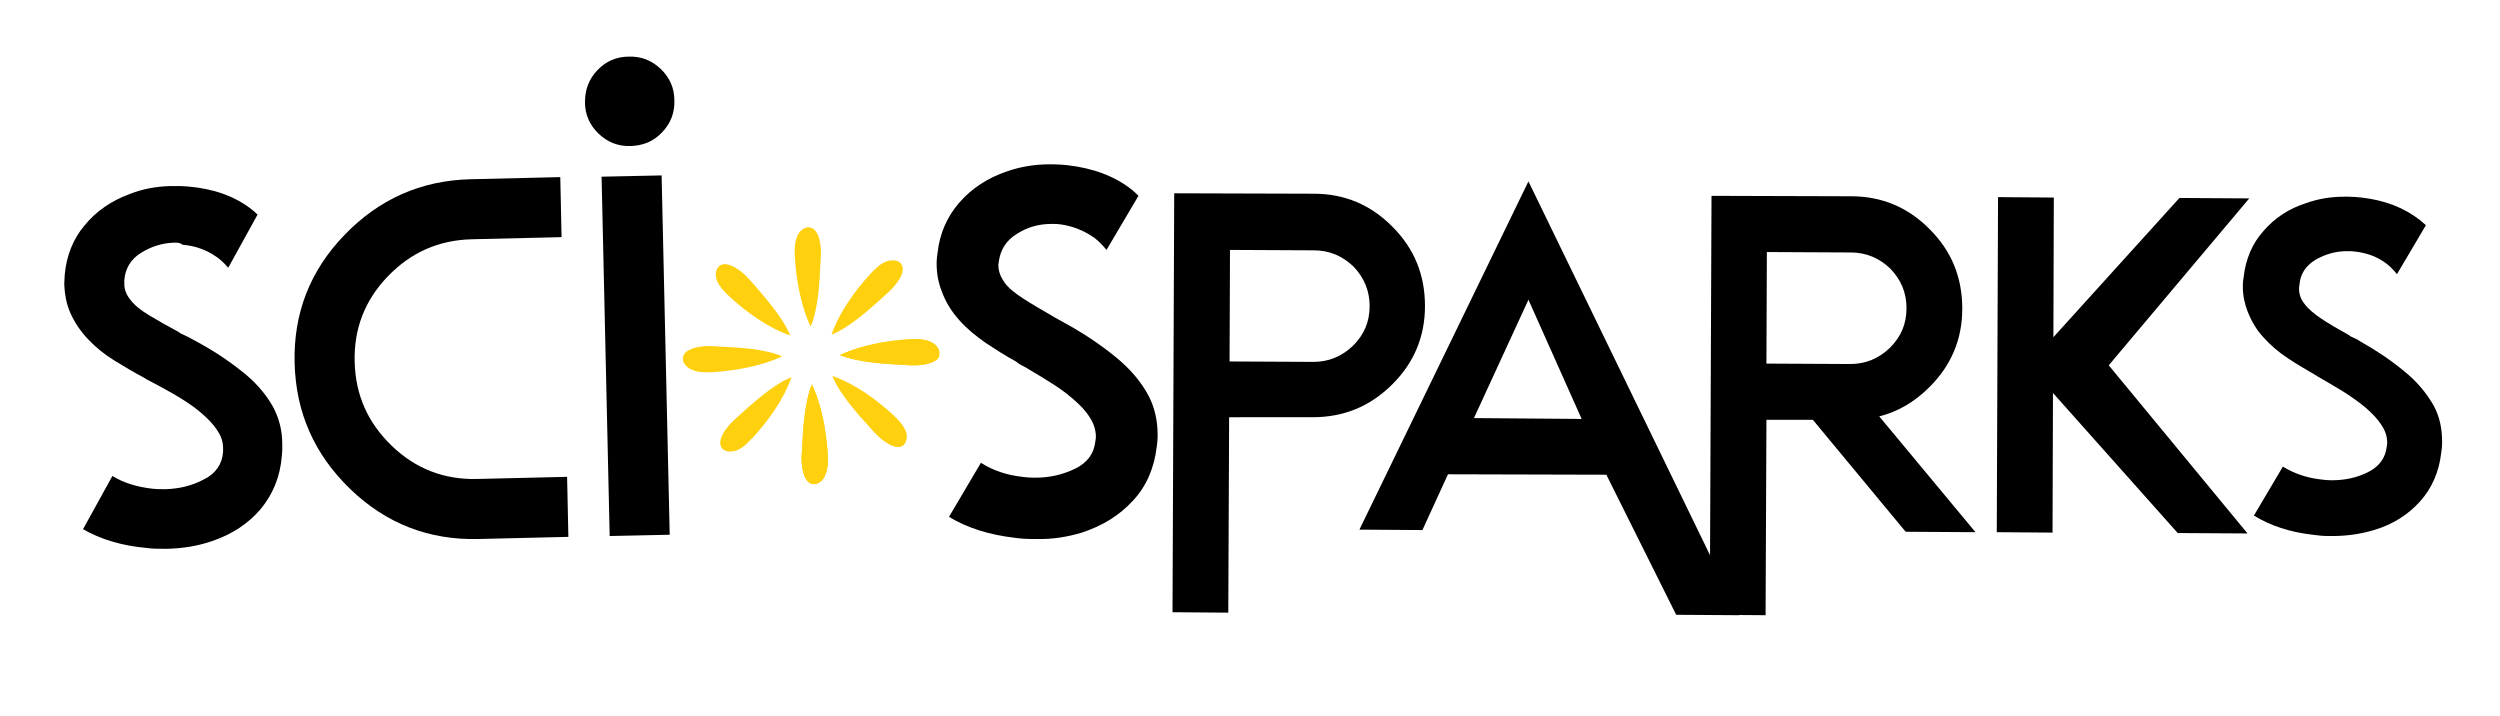
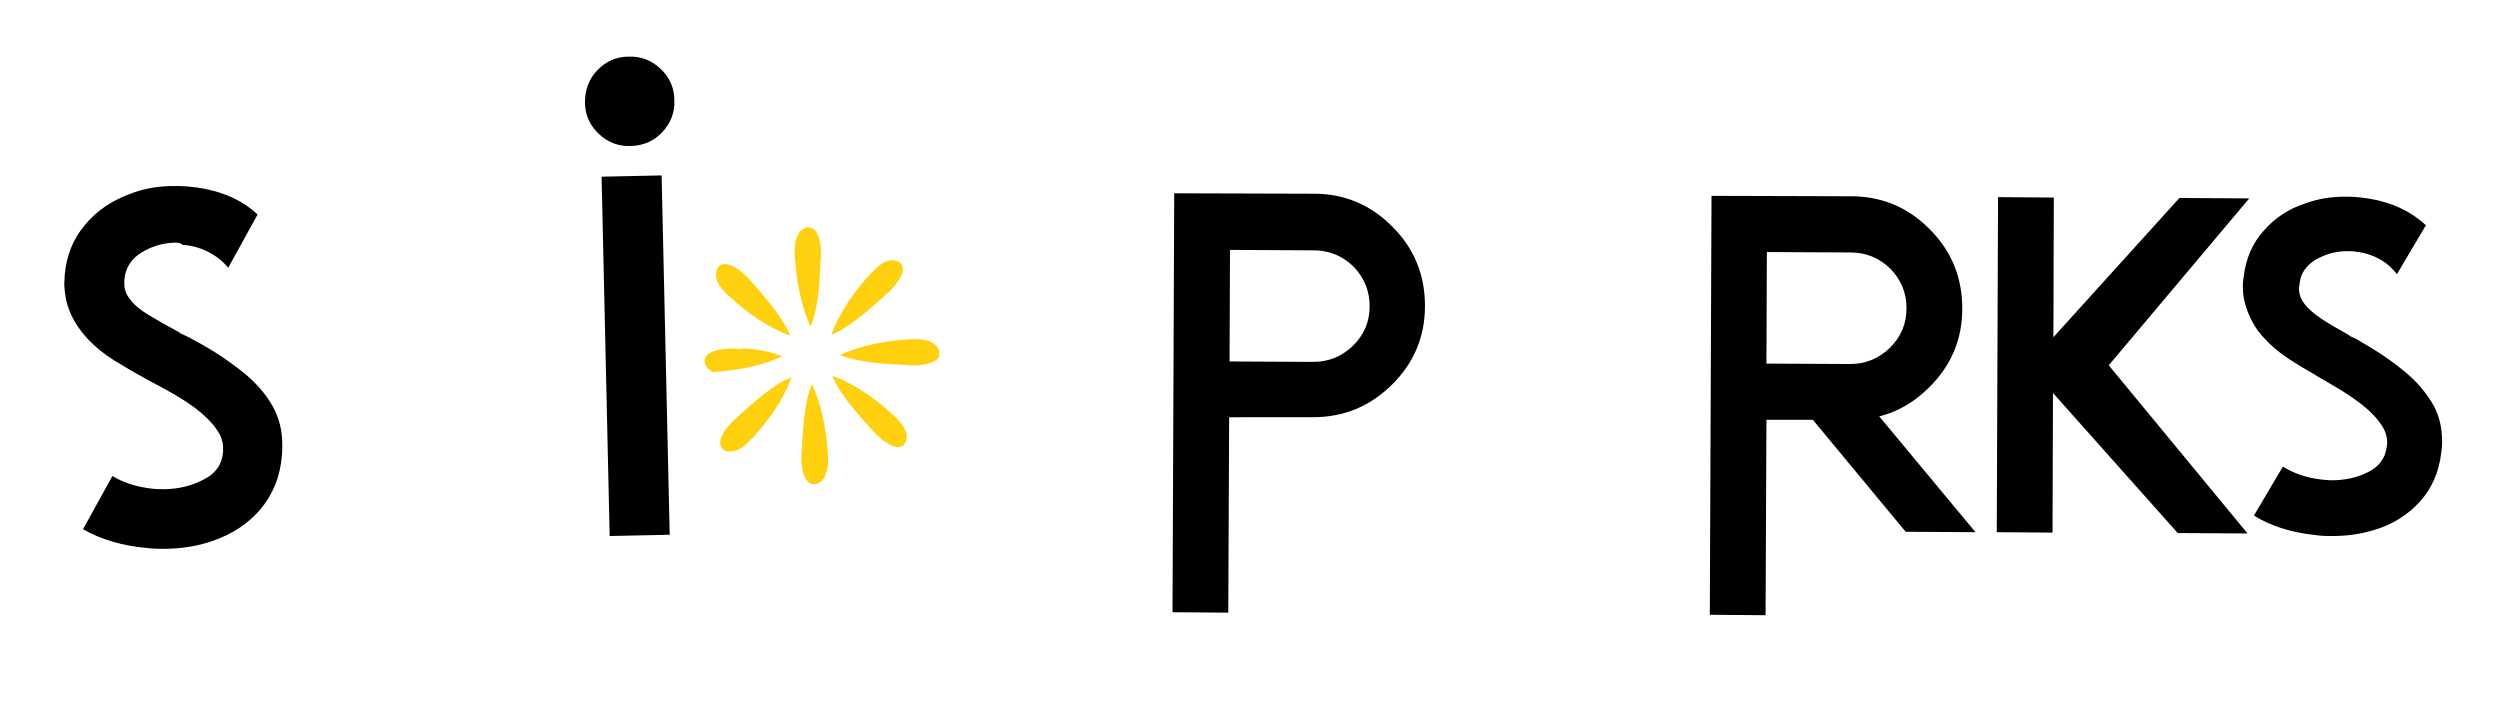
<svg xmlns="http://www.w3.org/2000/svg" version="1.1" x="0px" y="0px" viewBox="0 0 587.2 168.2" style="enable-background:new 0 0 587.2 168.2;" xml:space="preserve">
  <style type="text/css"> .st0{fill:#FED00D;} </style>
  <g id="Layer_1"> </g>
  <g id="Layer_2">
    <g>
      <g>
-         <path d="M249.8,75.7l0.9,0.5c4.3,2.4,8.1,5,11.4,7.7c3.3,2.7,5.9,5.7,7.7,9.1c1.4,2.7,2.1,5.8,2.1,9.1l0,0.5 c0,0.8-0.1,1.5-0.2,2.3c-0.6,5-2.4,9.3-5.6,12.7c-3.1,3.4-7.1,5.9-12,7.5c-3.3,1-6.9,1.6-10.7,1.5l-1.1,0c-1.3,0-2.7-0.1-4.1-0.3 c-5.9-0.7-11-2.3-15.3-4.9l7.5-12.7c2.8,1.8,6.1,2.9,9.7,3.3c0.9,0.1,1.7,0.2,2.6,0.2l0.5,0c3.3,0,6.4-0.7,9.3-2.1 c2.9-1.4,4.5-3.6,4.8-6.6l0.1-0.7l0-0.2c0-1.6-0.5-3.1-1.4-4.5c-0.9-1.5-2.3-3-4.1-4.5c-1.8-1.6-3.9-3-6.2-4.4 c-0.9-0.6-1.8-1.1-2.8-1.7c-1.1-0.7-2.3-1.4-3.5-2l-0.8-0.6c-2.4-1.3-4.7-2.8-7-4.3c-2.3-1.6-4.4-3.3-6.2-5.3 c-1.8-2-3.3-4.3-4.2-6.9c-0.8-2-1.2-4.1-1.2-6.5l0-0.3c0-0.7,0.1-1.4,0.2-2.1c0.5-4.7,2.3-8.7,5.2-12c2.9-3.3,6.6-5.7,11-7.2 c3.1-1.1,6.5-1.7,10-1.7l1,0c1.1,0,2.2,0.1,3.3,0.2c6.1,0.7,11.2,2.6,15.2,5.8c0.5,0.4,1,0.9,1.5,1.4l-7.5,12.7 c-0.9-1.1-1.9-2.1-2.8-2.8c-2.4-1.7-5.1-2.8-8-3.2c-0.6-0.1-1.2-0.1-1.8-0.1l-0.4,0c-2.8,0-5.5,0.7-8,2.3 c-2.5,1.5-3.9,3.7-4.3,6.5c0,0.2-0.1,0.5-0.1,0.7l0,0.2c0,1.4,0.5,2.7,1.4,4c0.9,1.3,2.4,2.5,4.4,3.8c2,1.3,4.4,2.7,7,4.2 l0.5,0.3L249.8,75.7z" />
        <path d="M288.7,98l-0.2,45.9l-13.1-0.1l0.4-98.4l32.8,0.1c7.2,0,13.4,2.6,18.5,7.8c5.1,5.1,7.6,11.3,7.6,18.6 c0,7.2-2.6,13.4-7.8,18.5s-11.3,7.6-18.6,7.6L288.7,98z M308.6,58.8l-19.7-0.1l-0.1,26.2l19.7,0.1c3.6,0,6.7-1.3,9.3-3.8 c2.6-2.6,3.9-5.6,3.9-9.3c0-3.6-1.3-6.7-3.8-9.3C315.3,60.1,312.2,58.8,308.6,58.8z" />
-         <path d="M340.1,111.4l-6,13.1l-14.8-0.1l39.7-81.8l49.5,101.9l-14.8-0.1l-16.4-32.9L340.1,111.4z M371.5,98.4L359,70.4 l-12.8,27.8L371.5,98.4z" />
        <path d="M401.6,144.4L402,46l32.8,0.1c7.2,0,13.4,2.6,18.5,7.8c5.1,5.1,7.6,11.3,7.6,18.6c0,7.2-2.6,13.4-7.8,18.5 c-3.4,3.4-7.3,5.7-11.7,6.8L464,125l-16.4-0.1l-21.8-26.3l-10.9,0l-0.2,45.9L401.6,144.4z M434.7,59.3L415,59.2l-0.1,26.2 l19.7,0.1c3.6,0,6.7-1.3,9.3-3.8c2.6-2.6,3.9-5.6,3.9-9.3s-1.3-6.7-3.8-9.3C441.4,60.6,438.3,59.3,434.7,59.3z" />
        <path d="M482.2,92.3l-0.1,32.8L469,125l0.3-78.7l13.1,0.1l-0.1,32.8l29.6-32.7l16.4,0.1l-33,39.2l32.6,39.5l-16.4-0.1L482.2,92.3 z" />
        <path d="M553.6,79.7l0.8,0.5c3.9,2.2,7.3,4.5,10.3,7c3,2.4,5.3,5.2,7,8.2c1.3,2.5,1.9,5.2,1.9,8.3l0,0.5c0,0.7-0.1,1.4-0.2,2.1 c-0.5,4.5-2.2,8.4-5,11.5c-2.8,3.1-6.4,5.4-10.8,6.7c-3,0.9-6.2,1.4-9.7,1.4l-1,0c-1.2,0-2.4-0.1-3.7-0.3 c-5.3-0.6-9.9-2.1-13.8-4.5l6.8-11.5c2.6,1.6,5.5,2.6,8.8,3c0.8,0.1,1.6,0.2,2.3,0.2l0.5,0c3,0,5.8-0.6,8.4-1.9 c2.6-1.3,4.1-3.3,4.4-6l0.1-0.7l0-0.2c0-1.4-0.4-2.8-1.3-4.1c-0.8-1.3-2.1-2.7-3.7-4.1c-1.7-1.4-3.5-2.7-5.6-4 c-0.8-0.5-1.7-1-2.5-1.5c-1-0.6-2.1-1.2-3.1-1.8l-0.8-0.5c-2.1-1.2-4.3-2.5-6.4-3.9c-2.1-1.4-4-3-5.6-4.8 c-1.7-1.8-2.9-3.9-3.8-6.2c-0.7-1.8-1.1-3.7-1.1-5.9l0-0.3c0-0.6,0.1-1.2,0.2-1.9c0.5-4.2,2-7.8,4.7-10.8c2.6-3,5.9-5.2,10-6.5 c2.8-1,5.8-1.5,9-1.5l0.9,0c1,0,1.9,0.1,3,0.2c5.5,0.6,10.1,2.4,13.8,5.3c0.5,0.4,0.9,0.8,1.4,1.2l-6.8,11.5 c-0.8-1-1.7-1.9-2.5-2.5c-2.1-1.6-4.6-2.5-7.3-2.8c-0.5-0.1-1.1-0.1-1.6-0.1l-0.4,0c-2.6,0-5,0.7-7.3,2c-2.3,1.4-3.6,3.3-3.8,5.9 c0,0.2-0.1,0.4-0.1,0.7l0,0.2c0,1.3,0.4,2.5,1.3,3.6c0.8,1.1,2.2,2.3,4,3.5c1.8,1.2,3.9,2.4,6.4,3.8l0.4,0.3L553.6,79.7z" />
      </g>
      <g>
        <path d="M44.3,79.2l0.9,0.5c4.2,2.2,7.9,4.6,11.2,7.2c3.3,2.5,5.9,5.4,7.7,8.6c1.4,2.6,2.2,5.5,2.2,8.8l0,0.5 c0,0.7,0,1.5-0.1,2.3c-0.4,4.9-2.1,9-5,12.5c-2.9,3.4-6.7,5.9-11.4,7.5c-3.2,1.1-6.7,1.7-10.4,1.8l-1,0c-1.3,0-2.6,0-4-0.2 c-5.7-0.5-10.7-2-14.9-4.4l6.9-12.5c2.8,1.7,5.9,2.6,9.5,3c0.8,0.1,1.7,0.1,2.5,0.1l0.5,0c3.2-0.1,6.2-0.8,9-2.3 c2.8-1.4,4.3-3.6,4.5-6.5l0-0.7l0-0.2c0-1.5-0.5-2.9-1.5-4.3c-0.9-1.4-2.3-2.8-4.1-4.3c-1.8-1.5-3.9-2.8-6.1-4.1 c-0.9-0.5-1.8-1-2.7-1.5c-1.1-0.6-2.2-1.2-3.4-1.8l-0.8-0.5c-2.3-1.2-4.6-2.6-6.9-4c-2.3-1.4-4.4-3.1-6.2-5 c-1.8-1.9-3.3-4.1-4.3-6.5c-0.8-1.9-1.2-4-1.3-6.3l0-0.3c0-0.7,0.1-1.3,0.1-2c0.4-4.6,2-8.5,4.7-11.7c2.7-3.3,6.2-5.7,10.5-7.3 c3-1.2,6.2-1.8,9.6-1.9l0.9,0c1,0,2.1,0,3.2,0.1c5.9,0.5,10.9,2.2,14.9,5.3c0.5,0.4,1,0.8,1.5,1.3l-6.9,12.5 c-0.9-1.1-1.9-2-2.8-2.6c-2.3-1.6-5-2.6-7.9-2.8C42.3,57,41.7,57,41.2,57l-0.4,0c-2.7,0.1-5.3,0.9-7.7,2.4 c-2.4,1.5-3.7,3.7-3.9,6.4c0,0.2,0,0.5,0,0.7l0,0.2c0,1.4,0.5,2.6,1.5,3.8c0.9,1.2,2.4,2.4,4.4,3.6s4.3,2.5,6.9,3.9l0.4,0.3 L44.3,79.2z" />
-         <path d="M133.5,126.1l-21.1,0.5c-11.6,0.3-21.7-3.6-30.1-11.7c-8.4-8.1-12.8-17.9-13.1-29.6s3.6-21.7,11.7-30.1 c8.1-8.4,17.9-12.8,29.6-13.1l21.1-0.5l0.3,14.1l-21.1,0.5c-7.8,0.2-14.3,3.1-19.7,8.7c-5.4,5.6-8,12.3-7.8,20.1 s3.1,14.3,8.7,19.7c5.6,5.4,12.3,8,20.1,7.8l21.1-0.5L133.5,126.1z" />
        <path d="M148.1,34.3c-2.9,0.1-5.4-0.9-7.5-2.9s-3.2-4.5-3.2-7.4s0.9-5.4,2.9-7.5c2-2.1,4.5-3.2,7.4-3.2c2.9-0.1,5.4,0.9,7.5,2.9 c2.1,2,3.2,4.5,3.2,7.4c0.1,2.9-0.9,5.4-2.9,7.5C153.5,33.2,151.1,34.2,148.1,34.3z M157.3,125.6l-14.1,0.3l-1.9-84.4l14.1-0.3 L157.3,125.6z" />
      </g>
      <g>
        <g>
          <path class="st0" d="M185.6,78.8c-5.5-1.9-10.6-5.8-14-8.9c-1.3-1.2-2.6-2.5-3.2-4c-0.4-1.1-0.4-2.6,0.5-3.4 c1.8-1.5,5.2,1,6.9,2.9l1,1.1C179.7,69.9,184,74.7,185.6,78.8z" />
        </g>
        <g>
          <path class="st0" d="M212.2,104.6c-1.7,1.4-5.1-1.1-6.8-3l-1-1.1c-3-3.3-7.3-8.1-8.9-12.2c5.5,1.9,10.6,5.8,14,8.9 c1.3,1.2,2.6,2.5,3.2,4C213.2,102.2,213.1,103.7,212.2,104.6L212.2,104.6z" />
        </g>
        <g>
          <path class="st0" d="M175.4,104.2c-0.8,0.8-1.6,1.3-2.4,1.6c-1.1,0.4-2.7,0.4-3.4-0.5c-1.5-1.9,1.2-5.2,2.9-6.7l1.2-1.1 c3.3-3,8.1-7.3,12.2-8.9c-1.9,5.5-5.8,10.6-8.9,14C176.4,103.2,175.9,103.7,175.4,104.2z" />
        </g>
        <g>
          <path class="st0" d="M207.5,69.7c-3.3,3-8.1,7.3-12.2,8.9c1.9-5.5,5.8-10.6,8.9-14c0.6-0.7,1.1-1.2,1.6-1.6 c0.8-0.8,1.6-1.3,2.4-1.6c1.1-0.4,2.7-0.4,3.4,0.5c1.5,1.9-1.2,5.2-2.9,6.7L207.5,69.7z" />
        </g>
        <g>
          <path class="st0" d="M190.4,76.7c-2.5-5.3-3.4-11.6-3.7-16.2c-0.1-1.8-0.1-3.6,0.6-5.1c0.2-0.5,0.5-0.9,0.9-1.3 c0.6-0.5,1.3-0.8,1.9-0.7c2.3,0.2,2.9,4.4,2.7,6.9l-0.1,1.5C192.5,66.2,192.2,72.6,190.4,76.7z" />
        </g>
        <g>
          <path class="st0" d="M192.9,113c-0.6,0.5-1.3,0.8-1.9,0.7c-2.3-0.2-2.9-4.4-2.7-6.9l0.1-1.5c0.2-4.4,0.6-10.9,2.3-15 c2.5,5.3,3.4,11.6,3.7,16.2c0.1,1.8,0.1,3.6-0.6,5.1C193.6,112.2,193.3,112.6,192.9,113z" />
        </g>
        <g>
          <path class="st0" d="M220.1,84.4c-1.4,1.2-4.2,1.5-6.3,1.4l-1.5-0.1c-4.4-0.2-10.9-0.6-15-2.3c5.3-2.5,11.6-3.4,16.2-3.7 c1.8-0.1,3.6-0.1,5.1,0.6c1.1,0.5,2.2,1.6,2,2.8C220.7,83.6,220.5,84,220.1,84.4z" />
        </g>
        <g>
          <path class="st0" d="M192.9,113c-0.6,0.5-1.3,0.8-1.9,0.7c-2.3-0.2-2.9-4.4-2.7-6.9l0.1-1.5c0.2-4.4,0.6-10.9,2.3-15 c2.5,5.3,3.4,11.6,3.7,16.2c0.1,1.8,0.1,3.6-0.6,5.1C193.6,112.2,193.3,112.6,192.9,113z" />
        </g>
        <g>
-           <path class="st0" d="M220.1,84.4c-1.4,1.2-4.2,1.5-6.3,1.4l-1.5-0.1c-4.4-0.2-10.9-0.6-15-2.3c5.3-2.5,11.6-3.4,16.2-3.7 c1.8-0.1,3.6-0.1,5.1,0.6c1.1,0.5,2.2,1.6,2,2.8C220.7,83.6,220.5,84,220.1,84.4z" />
-         </g>
+           </g>
        <g>
-           <path class="st0" d="M183.7,83.7c-5.3,2.5-11.6,3.4-16.2,3.7c-1.8,0.1-3.6,0.1-5.1-0.6c-1.1-0.5-2.2-1.6-2-2.8 c0.1-0.5,0.3-0.9,0.7-1.3c1.4-1.2,4.2-1.5,6.3-1.4l1.5,0.1C173.2,81.6,179.6,81.9,183.7,83.7z" />
+           <path class="st0" d="M183.7,83.7c-5.3,2.5-11.6,3.4-16.2,3.7c-1.1-0.5-2.2-1.6-2-2.8 c0.1-0.5,0.3-0.9,0.7-1.3c1.4-1.2,4.2-1.5,6.3-1.4l1.5,0.1C173.2,81.6,179.6,81.9,183.7,83.7z" />
        </g>
      </g>
    </g>
  </g>
</svg>